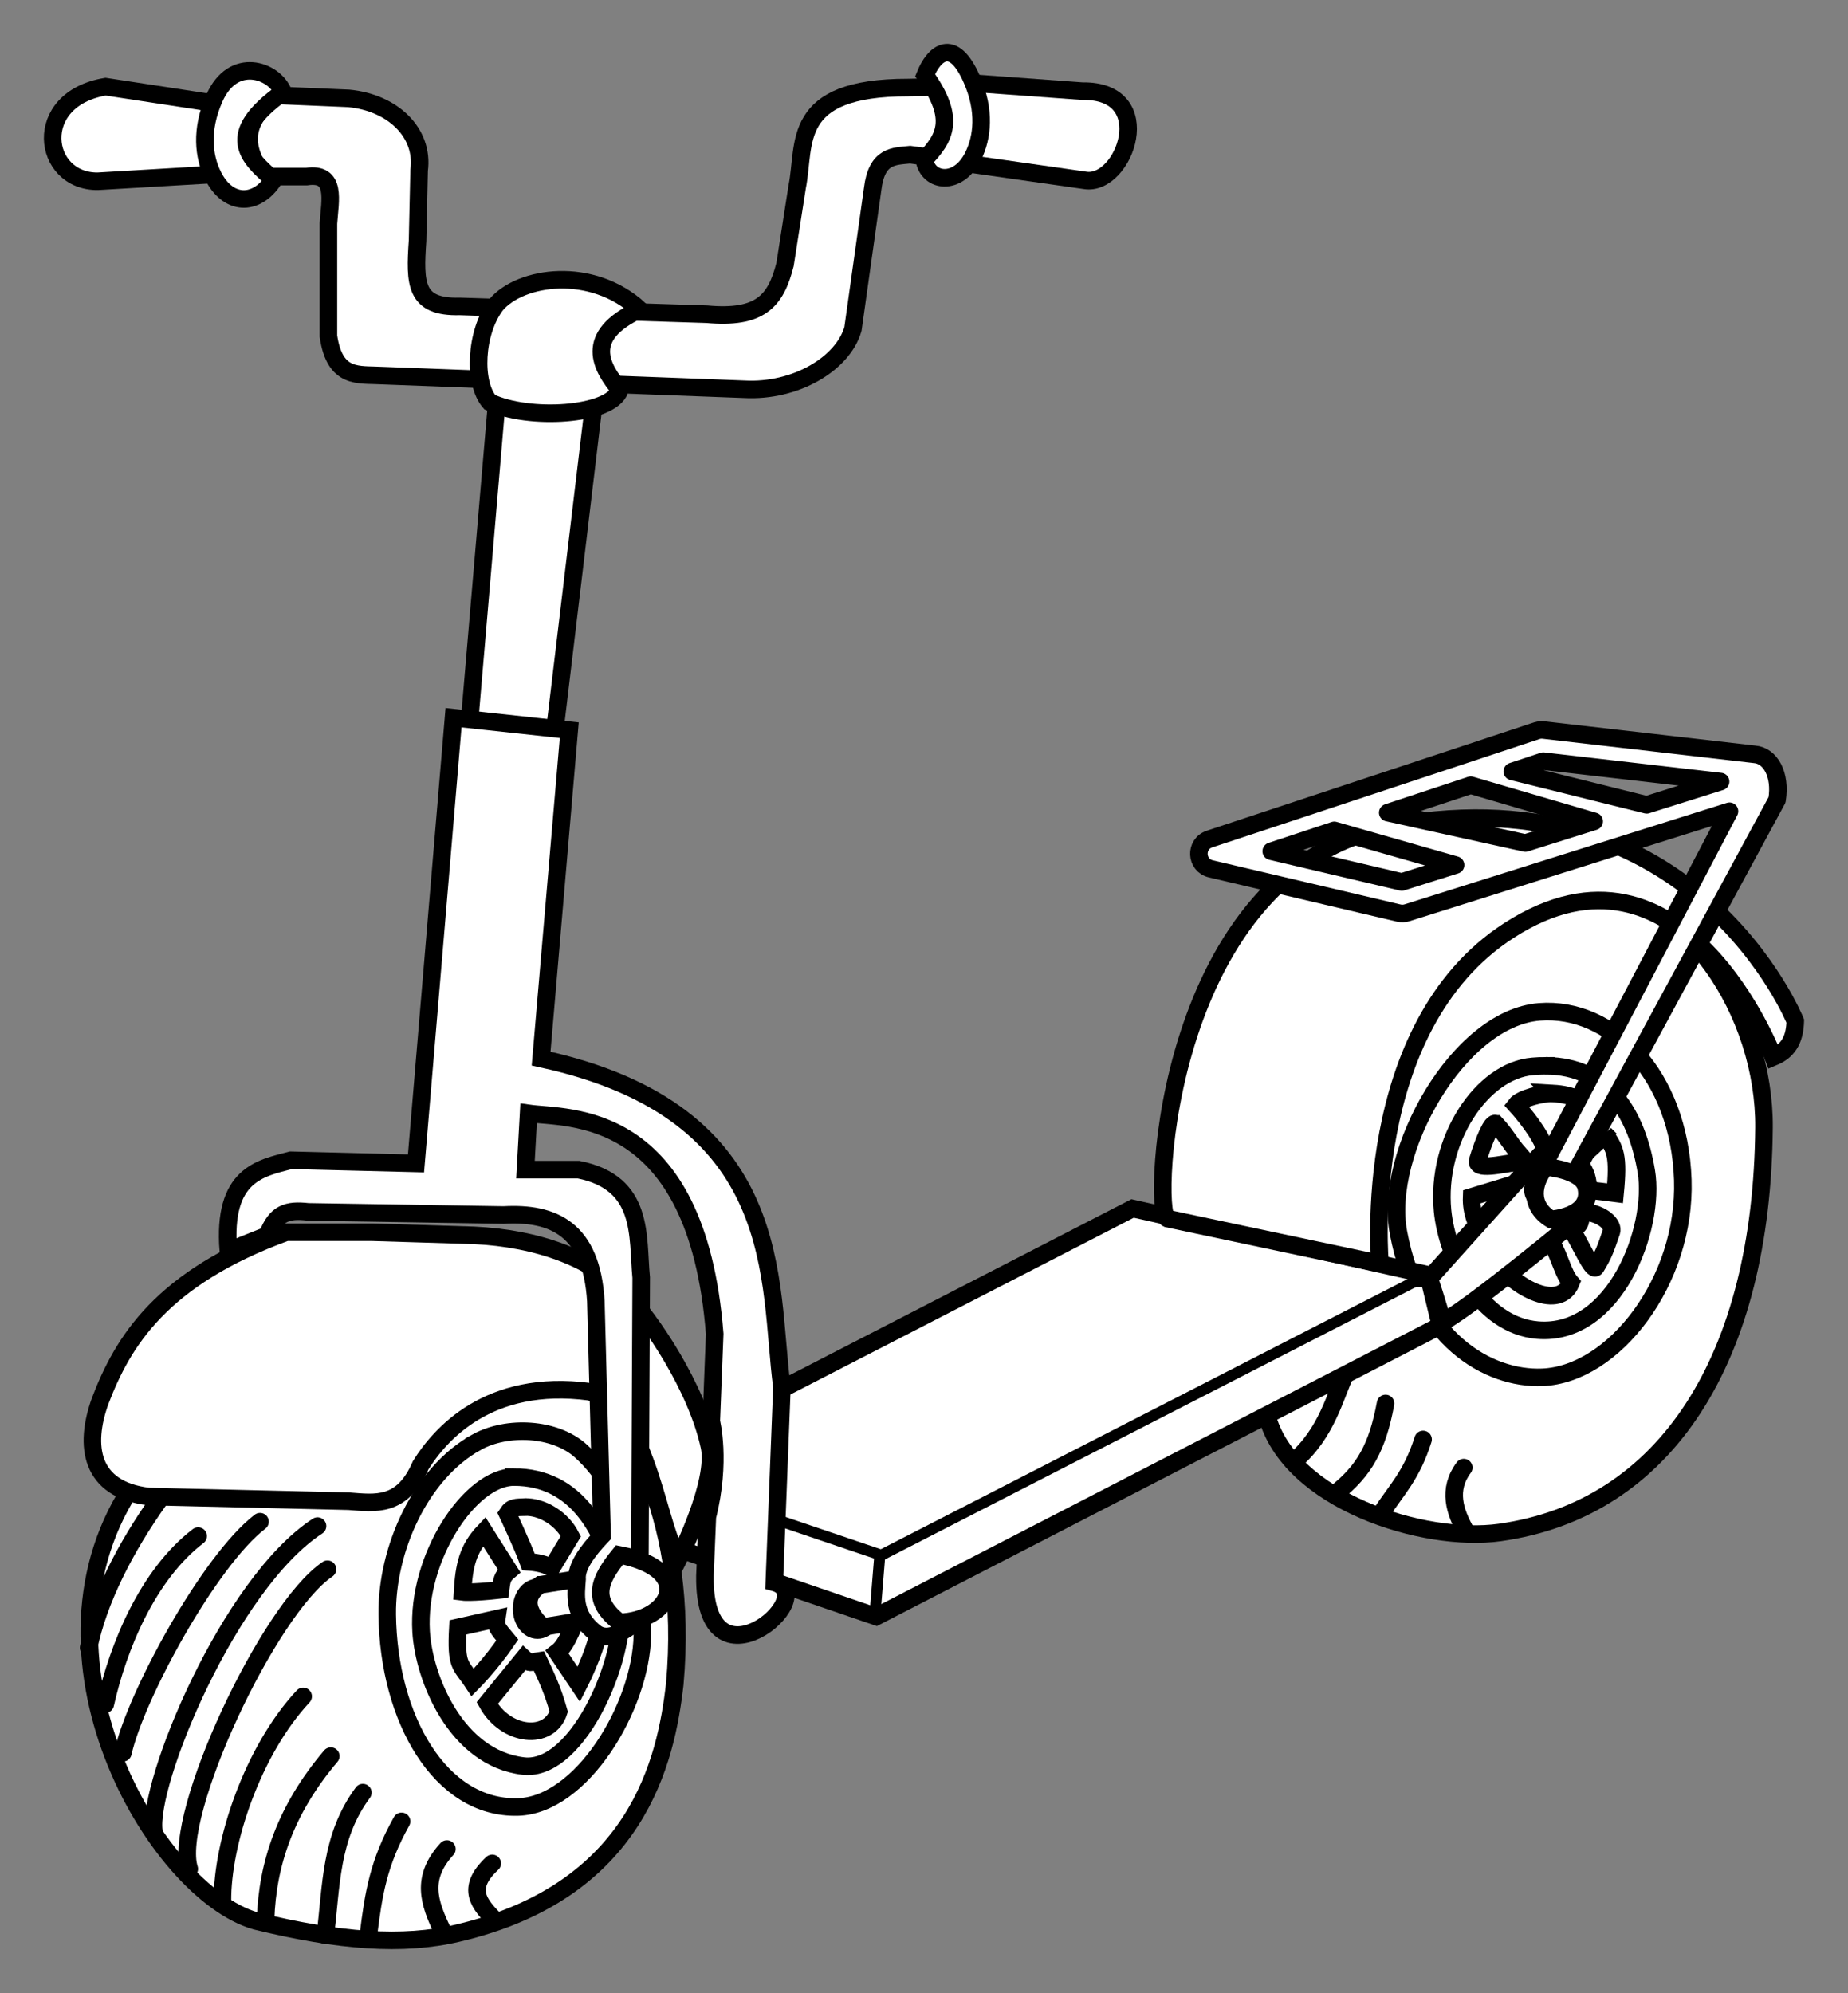
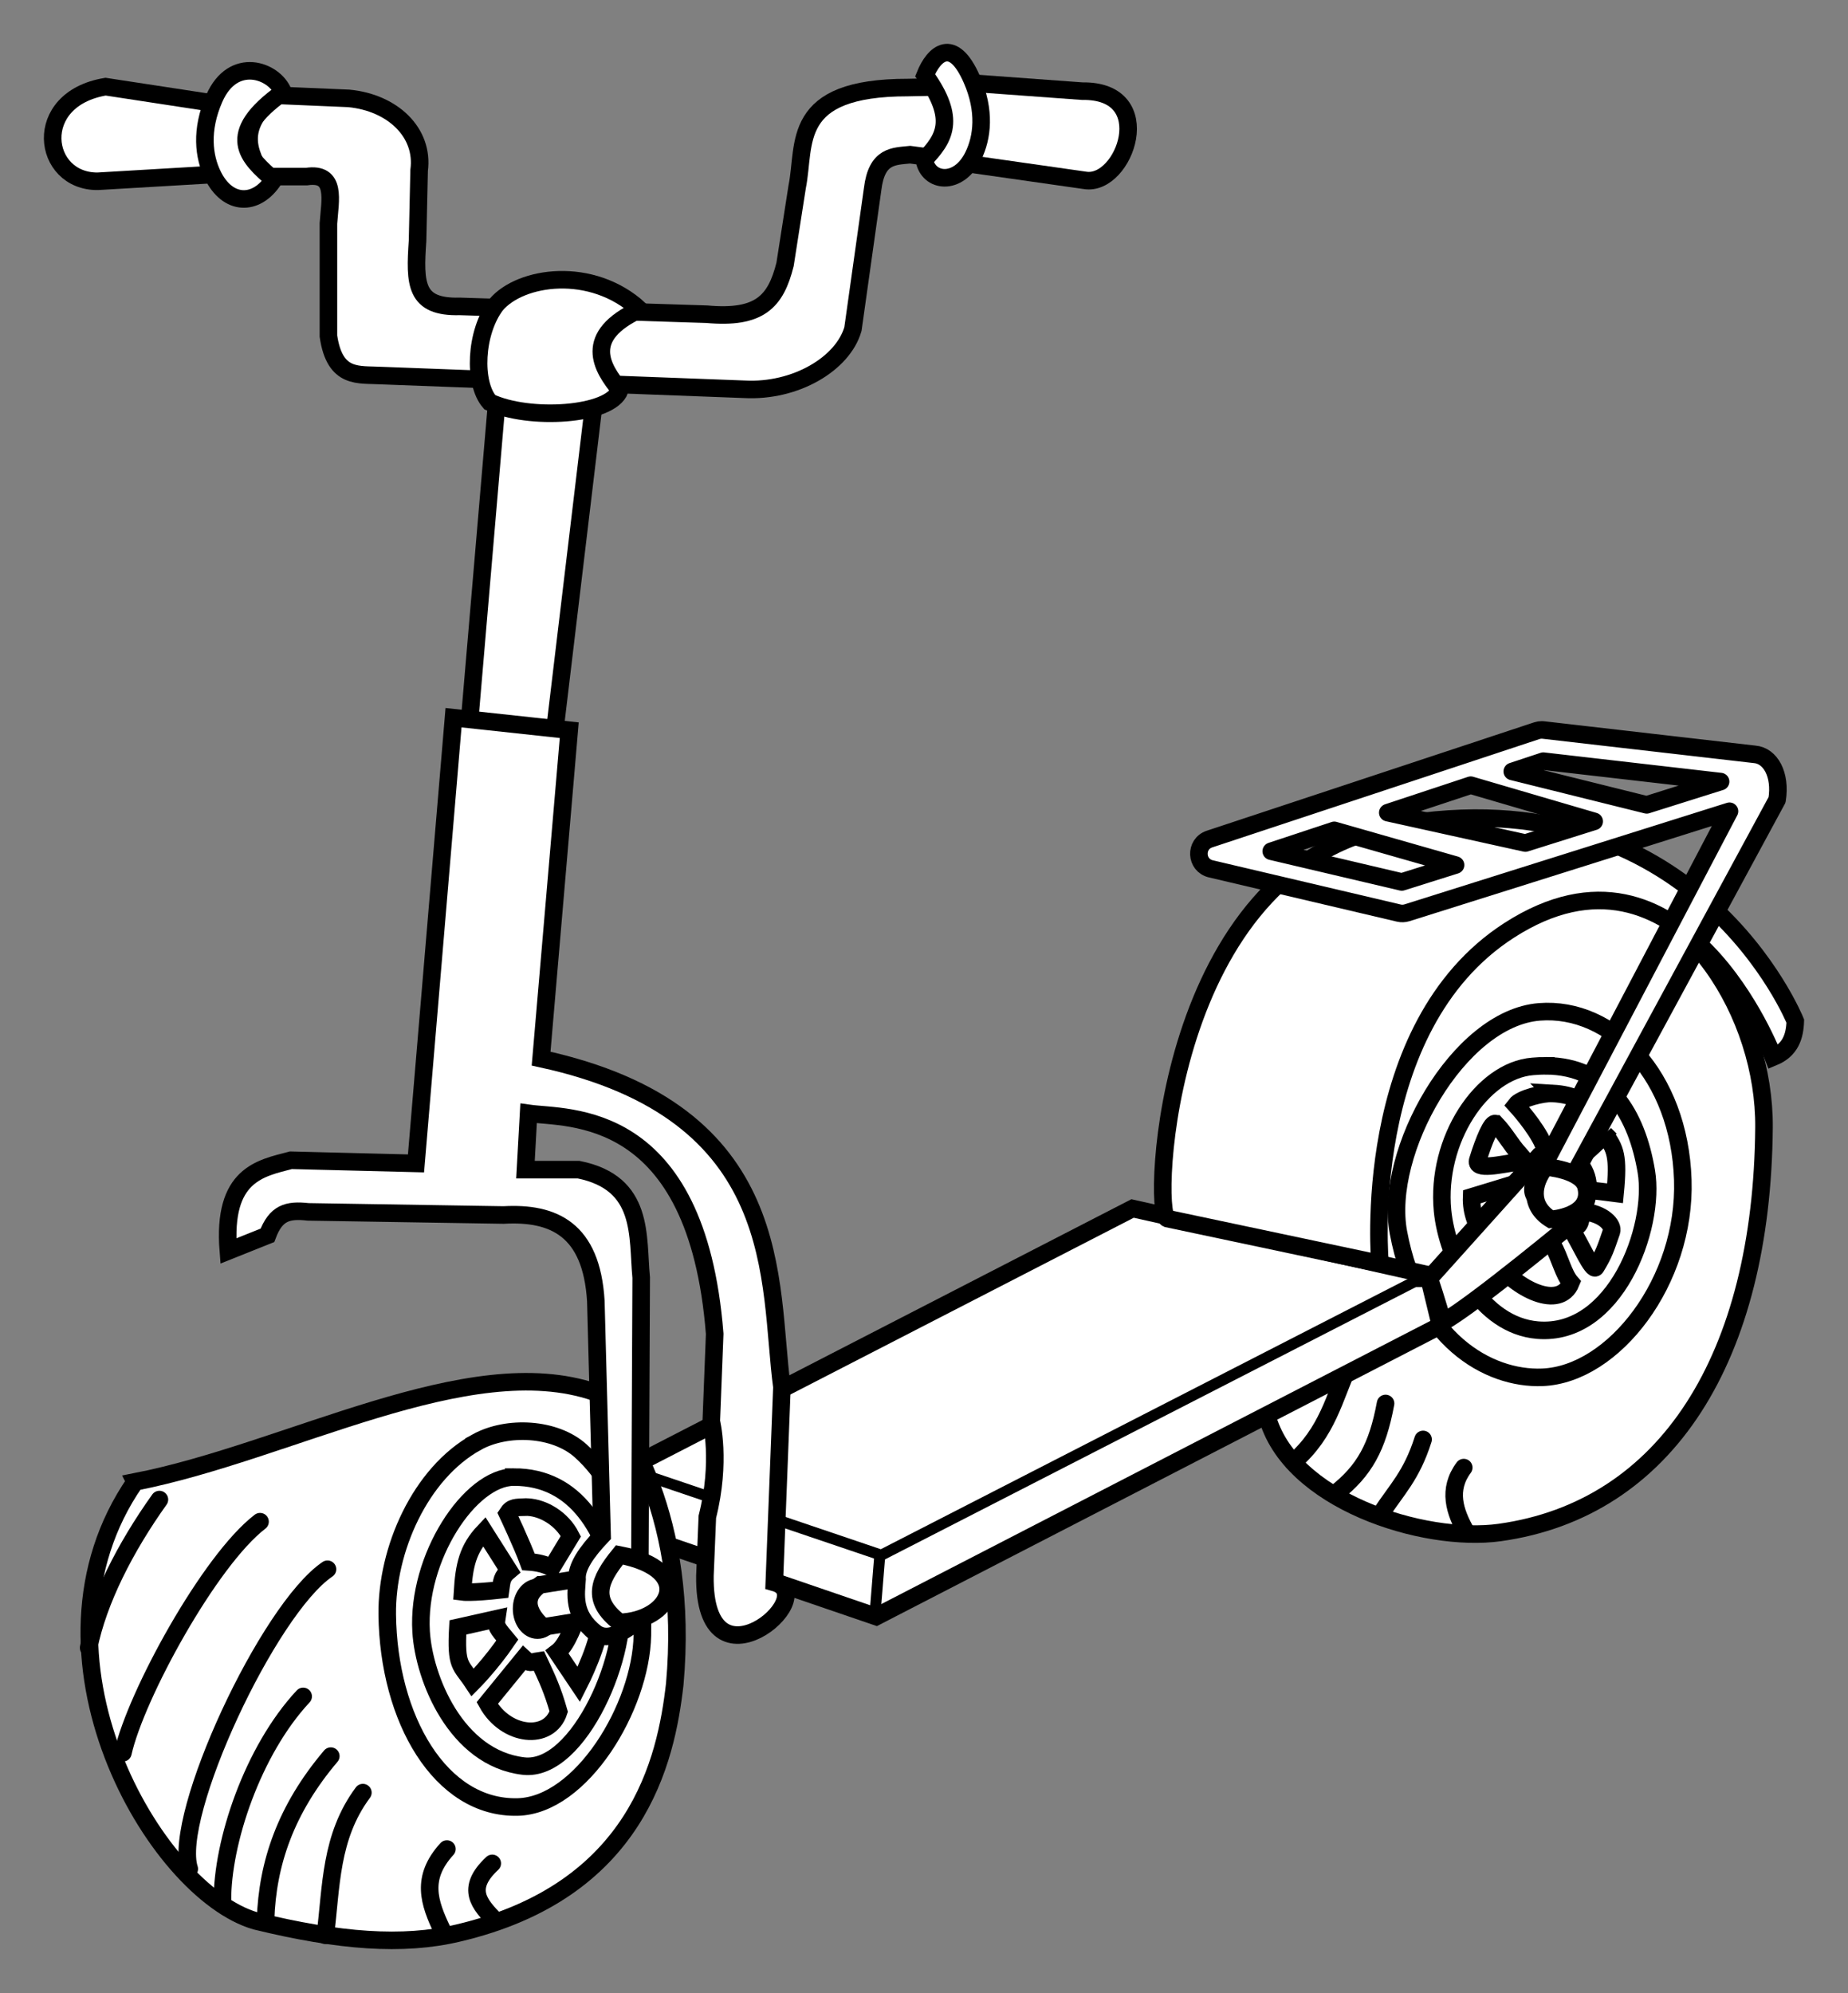
<svg xmlns="http://www.w3.org/2000/svg" xmlns:ns1="http://www.inkscape.org/namespaces/inkscape" xmlns:ns2="http://sodipodi.sourceforge.net/DTD/sodipodi-0.dtd" viewBox="0 0 298.43 321.832" id="svg2" version="1.1" ns1:version="0.91 r13725" ns2:docname="kick-scouter2.svg">
  <rect x="0" y="0" width="298.43" height="321.832" fill="#808080" stroke="none" />
  <title id="title5029">Kick Scouter</title>
  <defs id="defs4" />
  <ns2:namedview id="base" pagecolor="#ffffff" bordercolor="#666666" borderopacity="1.0" ns1:pageopacity="0.0" ns1:pageshadow="2" ns1:zoom="0.35" ns1:cx="-458.07743" ns1:cy="56.581333" ns1:document-units="mm" ns1:current-layer="layer2" showgrid="false" ns1:window-width="1277" ns1:window-height="1036" ns1:window-x="225" ns1:window-y="132" ns1:window-maximized="0" showguides="true" ns1:guide-bbox="true" fit-margin-top="2" fit-margin-right="2" fit-margin-bottom="2" fit-margin-left="2" />
  <g ns1:groupmode="layer" id="layer2" ns1:label="drawing" style="display:inline" transform="translate(-206.573,-288.961)">
    <path style="fill:#ffffff;fill-opacity:1;fill-rule:evenodd;stroke:#000000;stroke-width:2.835;stroke-linecap:butt;stroke-linejoin:miter;stroke-miterlimit:4;stroke-dasharray:none;stroke-opacity:1" d="m 286.883,352.832 -4.546,53.286 c 6.859,2.313 10.303,1.211 13.89,0.253 l 6.313,-52.78 z" id="path4700" ns1:connector-curvature="0" ns2:nodetypes="ccccc" />
    <path style="fill:#ffffff;fill-opacity:1;fill-rule:evenodd;stroke:#000000;stroke-width:2.835;stroke-linecap:butt;stroke-linejoin:miter;stroke-miterlimit:4;stroke-dasharray:none;stroke-opacity:1" d="m 251.023,304.344 c -6.306,5.244 -4.281,9.206 -2.02,13.132 l 7.071,0 c 4.901,-0.732 3.798,3.79 3.536,7.576 l 0,18.183 c 1.034,7.049 4.892,6.156 8.586,6.377 l 58.589,2.21 c 8.261,0.449 15.929,-4.125 17.53,-9.739 l 3.178,-22.586 c 0.659,-5.482 3.449,-5.282 6.061,-5.556 l 11.617,1.515 c 2.58,-3.864 4.671,-4.208 1.01,-12.627 l -12.984,0.27 c -19.126,-0.018 -16.496,9.126 -17.887,16.015 l -1.959,12.544 c -1.514,6.034 -4.112,8.81 -12.627,8.042 l -39.901,-1.263 c -7.234,0.193 -7.3,-3.618 -6.819,-10.607 l 0.253,-11.364 c 0.818,-6.101 -4.287,-10.947 -11.364,-11.617 z" id="path4696" ns1:connector-curvature="0" ns2:nodetypes="ccccccccccccccccccccc" />
    <path style="fill:#ffffff;fill-opacity:1;fill-rule:evenodd;stroke:#000000;stroke-width:2.835;stroke-linecap:butt;stroke-linejoin:miter;stroke-miterlimit:4;stroke-dasharray:none;stroke-opacity:1" d="m 286.674,338.184 c 3.94,-4.678 15.448,-6.356 23.19,0.758 -9.273,4.319 -6.162,9.371 -3.191,12.966 -1.469,4.196 -14.78,4.967 -21.009,1.995 -2.698,-3.07 -2.377,-11.256 1.01,-15.719 z" id="path4698" ns1:connector-curvature="0" ns2:nodetypes="ccccc" />
    <path style="fill:#ffffff;fill-opacity:1;fill-rule:evenodd;stroke:#000000;stroke-width:2.835;stroke-linecap:butt;stroke-linejoin:miter;stroke-miterlimit:4;stroke-dasharray:none;stroke-opacity:1" d="m 241.805,305.733 -18.183,-2.778 c -12.09,2.007 -10.274,15.358 -1.263,15.279 l 19.319,-1.136 z" id="path4708" ns1:connector-curvature="0" ns2:nodetypes="ccccc" />
    <path style="fill:#ffffff;fill-opacity:1;fill-rule:evenodd;stroke:#000000;stroke-width:2.835;stroke-linecap:butt;stroke-linejoin:miter;stroke-miterlimit:4;stroke-dasharray:none;stroke-opacity:1" d="m 361.55,302.237 19.781,1.443 c 12.457,-0.193 6.852,15.435 0.465,14.407 l -19.868,-2.835 z" id="path4708-8" ns1:connector-curvature="0" ns2:nodetypes="ccccc" />
-     <path style="fill:#ffffff;fill-opacity:1;fill-rule:evenodd;stroke:#000000;stroke-width:2.835;stroke-linecap:butt;stroke-linejoin:miter;stroke-miterlimit:4;stroke-dasharray:none;stroke-opacity:1" d="m 411.15,517.512 c 3.585,13.767 25.322,20.634 37.61,18.915 26.96,-3.77 42.374,-28.306 42.679,-65.407 0.149,-18.157 -12.362,-38.477 -30.052,-38.638 -38.359,-0.351 -60.718,44.881 -50.237,85.131 z" id="path4835" ns1:connector-curvature="0" ns2:nodetypes="sssss" />
+     <path style="fill:#ffffff;fill-opacity:1;fill-rule:evenodd;stroke:#000000;stroke-width:2.835;stroke-linecap:butt;stroke-linejoin:miter;stroke-miterlimit:4;stroke-dasharray:none;stroke-opacity:1" d="m 411.15,517.512 c 3.585,13.767 25.322,20.634 37.61,18.915 26.96,-3.77 42.374,-28.306 42.679,-65.407 0.149,-18.157 -12.362,-38.477 -30.052,-38.638 -38.359,-0.351 -60.718,44.881 -50.237,85.131 " id="path4835" ns1:connector-curvature="0" ns2:nodetypes="sssss" />
    <g id="g5023">
      <path ns2:nodetypes="cc" ns1:connector-curvature="0" id="path4994" d="m 415.425,525.063 c 5.568,-4.796 6.62,-10.495 9.091,-15.91" style="fill:none;fill-rule:evenodd;stroke:#000000;stroke-width:2.835;stroke-linecap:round;stroke-linejoin:miter;stroke-miterlimit:4;stroke-dasharray:none;stroke-opacity:1" />
      <path ns2:nodetypes="cc" ns1:connector-curvature="0" id="path4994-7" d="m 422.244,530.113 c 4.674,-3.66 6.774,-7.494 8.081,-14.521" style="display:inline;fill:none;fill-rule:evenodd;stroke:#000000;stroke-width:2.835;stroke-linecap:round;stroke-linejoin:miter;stroke-miterlimit:4;stroke-dasharray:none;stroke-opacity:1" />
      <path ns2:nodetypes="cc" ns1:connector-curvature="0" id="path4994-9" d="m 429.568,533.397 c 2.524,-3.876 4.958,-6.126 6.817,-11.997" style="display:inline;fill:none;fill-rule:evenodd;stroke:#000000;stroke-width:2.835;stroke-linecap:round;stroke-linejoin:miter;stroke-miterlimit:4;stroke-dasharray:none;stroke-opacity:1" />
      <path ns2:nodetypes="cc" ns1:connector-curvature="0" id="path4994-4" d="m 443.457,536.553 c -2.049,-3.536 -3.132,-7.071 -0.505,-10.607" style="display:inline;fill:none;fill-rule:evenodd;stroke:#000000;stroke-width:2.835;stroke-linecap:round;stroke-linejoin:miter;stroke-miterlimit:4;stroke-dasharray:none;stroke-opacity:1" />
    </g>
    <path style="fill:none;fill-rule:evenodd;stroke:#000000;stroke-width:2.835;stroke-linecap:butt;stroke-linejoin:miter;stroke-miterlimit:4;stroke-dasharray:none;stroke-opacity:1" d="m 455.166,452.357 c -13.112,1.031 -25.185,22.685 -22.764,35.613 3.227,17.232 14.446,23.755 23.251,23.399 11.54,-0.467 23.203,-15.542 22.672,-31.886 -0.545,-16.8 -11.436,-28.048 -23.16,-27.126 z" id="path4837" ns1:connector-curvature="0" ns2:nodetypes="sssss" />
    <g id="g4904">
      <path ns2:nodetypes="ccccccc" ns1:connector-curvature="0" id="path4825" d="m 308.181,525.948 81.288,-41.843 47.738,10.718 1.984,8.185 -91.125,46.999 -40.321,-13.803 z" style="fill:#ffffff;fill-opacity:1;fill-rule:evenodd;stroke:#000000;stroke-width:2.835;stroke-linecap:butt;stroke-linejoin:miter;stroke-miterlimit:4;stroke-dasharray:none;stroke-opacity:1" />
      <g style="stroke:#000000;stroke-width:1.772;stroke-miterlimit:4;stroke-dasharray:none;stroke-opacity:1" id="g4900">
        <path style="fill:none;fill-rule:evenodd;stroke:#000000;stroke-width:1.772;stroke-linecap:butt;stroke-linejoin:miter;stroke-miterlimit:4;stroke-dasharray:none;stroke-opacity:1" d="m 309.738,526.83 39.143,13.258 88.136,-45.204" id="path4827" ns1:connector-curvature="0" ns2:nodetypes="ccc" />
        <path style="fill:none;fill-rule:evenodd;stroke:#000000;stroke-width:1.772;stroke-linecap:butt;stroke-linejoin:miter;stroke-miterlimit:4;stroke-dasharray:none;stroke-opacity:1" d="m 348.629,540.341 -0.758,9.344" id="path4829" ns1:connector-curvature="0" />
      </g>
    </g>
    <path style="fill:#ffffff;fill-opacity:1;fill-rule:evenodd;stroke:#000000;stroke-width:2.835;stroke-linecap:butt;stroke-linejoin:miter;stroke-miterlimit:4;stroke-dasharray:none;stroke-opacity:1" d="m 228.393,528.255 c -19.186,27.724 3.126,66.173 19.464,70.893 13.474,3.288 23.765,4.08 32.679,1.964 28.985,-6.791 33.602,-27.902 35,-40.179 2.415,-26.838 -8.003,-42.506 -12.857,-47.143 -20.453,-7.029 -49.524,9.643 -74.286,14.464 z" id="path4757" ns1:connector-curvature="0" ns2:nodetypes="cccccc" />
    <path style="fill:#ffffff;fill-opacity:1;fill-rule:evenodd;stroke:#000000;stroke-width:2.835;stroke-linecap:butt;stroke-linejoin:miter;stroke-miterlimit:4;stroke-dasharray:none;stroke-opacity:1" d="m 283.571,521.826 c -9.164,5.048 -14.586,17.395 -14.464,27.857 0.196,16.778 8.561,31.381 21.071,31.071 10.307,-0.255 19.899,-16.156 20.133,-27.73 0.212,-10.54 -2.128,-22.708 -9.954,-29.77 -4.169,-3.762 -11.867,-4.138 -16.786,-1.429 z" id="path4759" ns1:connector-curvature="0" ns2:nodetypes="ssssss" />
    <path style="fill:none;fill-rule:evenodd;stroke:#000000;stroke-width:2.835;stroke-linecap:butt;stroke-linejoin:miter;stroke-miterlimit:4;stroke-dasharray:none;stroke-opacity:1" d="m 289.546,527.477 c -7.075,0.006 -15.685,13.025 -14.968,24.959 0.45,7.489 5.634,20.43 16.524,21.706 9.056,1.061 17.414,-18.793 15.549,-27.718 -2.152,-10.294 -6.941,-18.957 -17.105,-18.948 z m 1.706,4.854 c 0.185,-0.009 0.372,-0.01 0.562,0 2.539,0.127 5.511,1.888 6.945,4.697 l -3.092,5.106 c -1.03,-0.572 -2.277,-0.872 -3.762,-0.967 -1.032,-2.839 -3.389,-7.808 -3.389,-7.808 0.688,-1.072 1.442,-0.965 2.734,-1.029 z m -6.49,3.941 4.014,6.332 c -1.188,0.984 -1.157,1.613 -1.367,3.086 -4.725,0.53 -6.145,0.336 -6.145,0.336 0.258,-4.248 0.822,-6.931 3.498,-9.754 z m 8.609,9.037 c 1.417,4.1e-4 2.566,1.539 2.566,3.438 0,1.898 -1.149,3.437 -2.566,3.438 -1.418,10e-4 -2.568,-1.538 -2.568,-3.438 0,-1.899 1.15,-3.439 2.568,-3.438 z m -6.586,5.04 c -0.186,1.224 0.062,1.476 1.712,3.451 -2.679,3.929 -5.58,6.839 -5.58,6.839 -1.939,-2.933 -2.759,-2.495 -2.404,-8.885 z m 13.221,-0.628 c 2.961,0.597 3.376,0.736 3.376,0.736 0.405,3.177 -3.335,10.512 -3.335,10.512 l -3.495,-5.2 c 1.787,-1.345 2.765,-4.994 3.453,-6.048 z m -8.84,7.007 c 1.038,0.968 0.958,0.647 2.429,0.427 1.34,2.863 2.194,4.655 3.204,8.191 -1.54,4.771 -8.535,4.046 -11.544,-1.376 z" id="path4761" ns1:connector-curvature="0" ns2:nodetypes="ssssscccccsccccccccsccccccccccccccccc" />
    <path style="fill:#ffffff;fill-opacity:1;fill-rule:evenodd;stroke:#000000;stroke-width:2.835;stroke-linecap:butt;stroke-linejoin:miter;stroke-miterlimit:4;stroke-dasharray:none;stroke-opacity:1" d="m 293.796,544.879 10.152,-1.6 0.142,6.822 -9.774,1.578 c 0,0 -4.895,-3.79 -0.521,-6.8 z" id="path4898" ns1:connector-curvature="0" ns2:nodetypes="ccccc" />
    <g id="g4981" style="stroke:#000000;stroke-opacity:1">
-       <path ns2:nodetypes="cc" ns1:connector-curvature="0" id="path4910" d="m 238.571,537.005 c -8.175,6.268 -12.925,17.877 -15,27.143" style="fill:none;fill-rule:evenodd;stroke:#000000;stroke-width:2.835;stroke-linecap:round;stroke-linejoin:miter;stroke-miterlimit:4;stroke-dasharray:none;stroke-opacity:1" />
      <path ns2:nodetypes="cc" ns1:connector-curvature="0" id="path4910-4" d="m 248.566,534.68 c -8.175,6.268 -20.067,28.055 -22.143,37.321" style="display:inline;fill:none;fill-rule:evenodd;stroke:#000000;stroke-width:2.835;stroke-linecap:round;stroke-linejoin:miter;stroke-miterlimit:4;stroke-dasharray:none;stroke-opacity:1" />
-       <path ns2:nodetypes="cc" ns1:connector-curvature="0" id="path4910-6" d="m 257.851,535.394 c -14.292,9.327 -27.559,41.623 -26.429,49.286" style="display:inline;fill:none;fill-rule:evenodd;stroke:#000000;stroke-width:2.835;stroke-linecap:round;stroke-linejoin:miter;stroke-miterlimit:4;stroke-dasharray:none;stroke-opacity:1" />
      <path ns2:nodetypes="cc" ns1:connector-curvature="0" id="path4910-8" d="m 259.459,542.359 c -9.57,6.467 -25.098,39.82 -22.321,48.393" style="display:inline;fill:none;fill-rule:evenodd;stroke:#000000;stroke-width:2.835;stroke-linecap:round;stroke-linejoin:miter;stroke-miterlimit:4;stroke-dasharray:none;stroke-opacity:1" />
      <path ns2:nodetypes="cc" ns1:connector-curvature="0" id="path4910-40" d="m 255.53,562.894 c -8.175,8.768 -13.103,23.591 -13.036,33.036" style="display:inline;fill:none;fill-rule:evenodd;stroke:#000000;stroke-width:2.835;stroke-linecap:round;stroke-linejoin:miter;stroke-miterlimit:4;stroke-dasharray:none;stroke-opacity:1" />
      <path ns2:nodetypes="cc" ns1:connector-curvature="0" id="path4910-5" d="m 259.994,572.537 c -7.282,8.589 -10.246,17.341 -10.536,26.429" style="display:inline;fill:none;fill-rule:evenodd;stroke:#000000;stroke-width:2.835;stroke-linecap:round;stroke-linejoin:miter;stroke-miterlimit:4;stroke-dasharray:none;stroke-opacity:1" />
      <path ns2:nodetypes="cc" ns1:connector-curvature="0" id="path4910-0" d="m 265.173,578.43 c -5.318,7.161 -5.067,15.198 -6.071,23.036" style="display:inline;fill:none;fill-rule:evenodd;stroke:#000000;stroke-width:2.835;stroke-linecap:round;stroke-linejoin:miter;stroke-miterlimit:4;stroke-dasharray:none;stroke-opacity:1" />
-       <path ns2:nodetypes="cc" ns1:connector-curvature="0" id="path4910-54" d="m 271.423,583.073 c -3.711,6.625 -4.532,11.627 -5.357,18.393" style="display:inline;fill:none;fill-rule:evenodd;stroke:#000000;stroke-width:2.835;stroke-linecap:round;stroke-linejoin:miter;stroke-miterlimit:4;stroke-dasharray:none;stroke-opacity:1" />
      <path ns2:nodetypes="cc" ns1:connector-curvature="0" id="path4910-3" d="m 278.744,587.537 c -4.246,4.661 -2.925,8.591 -0.714,13.214" style="display:inline;fill:none;fill-rule:evenodd;stroke:#000000;stroke-width:2.835;stroke-linecap:round;stroke-linejoin:miter;stroke-miterlimit:4;stroke-dasharray:none;stroke-opacity:1" />
      <path ns2:nodetypes="cc" ns1:connector-curvature="0" id="path4910-7" d="m 286.066,589.859 c -4.425,4.125 -2.032,6.627 0.536,9.286" style="display:inline;fill:none;fill-rule:evenodd;stroke:#000000;stroke-width:2.835;stroke-linecap:round;stroke-linejoin:miter;stroke-miterlimit:4;stroke-dasharray:none;stroke-opacity:1" />
      <path ns2:nodetypes="cc" ns1:connector-curvature="0" id="path4910-58" d="m 232.316,531.109 c -5.496,7.697 -9.889,16.27 -11.429,23.929" style="display:inline;fill:none;fill-rule:evenodd;stroke:#000000;stroke-width:2.835;stroke-linecap:round;stroke-linejoin:miter;stroke-miterlimit:4;stroke-dasharray:none;stroke-opacity:1" />
    </g>
-     <path style="fill:#ffffff;fill-opacity:1;fill-rule:evenodd;stroke:#000000;stroke-width:2.835;stroke-linecap:butt;stroke-linejoin:miter;stroke-miterlimit:4;stroke-dasharray:none;stroke-opacity:1" d="m 266.68,487.939 -13.89,0 c -20.205,7.384 -26.386,17.658 -30.052,27.274 -2.586,7.186 -1.667,14.26 7.829,15.405 l 32.325,0.758 c 4.282,0.319 8.641,1.06 11.617,-5.808 3.038,-4.877 10.871,-14.049 27.274,-11.869 9.685,2.615 11.223,23.765 14.492,26.738 0,0 6.112,-12.099 4.865,-17.88 -2.076,-9.624 -9.425,-20.418 -13.549,-24.768 -5.322,-5.614 -14.234,-8.878 -24.496,-9.344 z" id="path4704" ns1:connector-curvature="0" ns2:nodetypes="ccccccccsscc" />
    <path style="fill:#ffffff;fill-opacity:1;fill-rule:evenodd;stroke:#000000;stroke-width:2.835;stroke-linecap:butt;stroke-linejoin:miter;stroke-miterlimit:4;stroke-dasharray:none;stroke-opacity:1" d="m 279.812,404.854 18.688,2.02 -4.546,53.033 c 39.982,8.671 36.622,36.176 38.891,53.033 l -1.232,31.552 c 7.791,2.18 -11.463,18.615 -11.204,-1.066 l 0.392,-9.533 c 2.27,-8.963 0.633,-15.41 0.633,-15.41 l 0.552,-14.13 c -2.873,-36.61 -23.727,-34.709 -30.052,-35.608 l -0.505,9.091 8.586,0 c 10.689,2.148 9.457,10.761 10.102,17.425 l -0.253,55.171 c -2.189,1.735 -4.913,3.815 -7.102,2.217 -3.803,-2.963 -3.142,-6.342 -3,-8.648 -0.164,-1.979 1.52,-4.421 4.041,-7.071 l -1.01,-37.881 c -0.704,-11.605 -6.827,-14.343 -14.9,-13.89 l -31.567,-0.505 c -3.346,-0.378 -5.215,0.177 -6.566,3.788 l -6.313,2.525 c -0.995,-12.402 5.213,-13.359 10.102,-14.647 l 20.203,0.505 z" id="path4702" ns1:connector-curvature="0" ns2:nodetypes="ccccccccccccccccccccccccc" />
    <path style="fill:#ffffff;fill-opacity:1;fill-rule:evenodd;stroke:#000000;stroke-width:2.835;stroke-linecap:butt;stroke-linejoin:miter;stroke-miterlimit:4;stroke-dasharray:none;stroke-opacity:1" d="m 395.049,485.728 c -2.402,-0.978 -0.632,-56.785 36.791,-63.448 48.481,-8.632 64.65,31.567 64.65,31.567 -0.081,2.485 -0.78,4.661 -3.536,5.808 0,0 -14.607,-38.55 -42.679,-20.456 -24.352,15.697 -20.846,53.809 -20.846,53.809 z" id="path4833" ns1:connector-curvature="0" ns2:nodetypes="csccscc" />
    <path style="fill:none;fill-opacity:1;fill-rule:evenodd;stroke:#000000;stroke-width:2.835;stroke-linecap:butt;stroke-linejoin:miter;stroke-miterlimit:4;stroke-dasharray:none;stroke-opacity:1" d="m 456.205,461.063 c -0.679,-0.003 -1.382,0.04 -2.113,0.098 -8.234,0.654 -15.67,11.924 -14.566,23.303 0.749,7.724 6.248,18.532 15.357,19.285 12.506,1.034 19.075,-16.493 17.551,-25.625 -1.506,-9.025 -6.042,-17.009 -16.229,-17.061 z m 1.094,4.462 c 3.496,0.198 5.137,1.336 5.742,2.599 l -5.523,6.417 c -1.213,-0.572 0.04,-0.694 -1.709,-0.789 -1.215,-2.839 -4.456,-6.365 -4.456,-6.365 0.81,-1.072 4.424,-1.948 5.946,-1.862 z m -9.165,4.924 c 1.573,1.668 2.254,3.113 3.77,4.837 -0.517,0.675 -0.045,0.58 -0.473,1.367 -2.258,0.262 -6.855,1.452 -6.191,-0.423 0.907,-2.953 2.263,-6.329 2.893,-5.781 z m 17.605,1.668 c 1.696,2.354 2.241,3.467 1.651,9.53 -3.518,-0.464 -3.059,-0.312 -5.001,-0.713 -0.203,-1.628 0.795,-1.859 -1.406,-4.375 0,0 3.666,-3.082 4.756,-4.442 z m -8.906,4.569 c 1.623,0.13 3.689,2.891 3.955,4.875 0.394,2.939 -2.561,5.859 -4.451,5.135 -2.528,-0.969 -3.705,-3.587 -3.562,-5.312 0.19,-2.3 1.924,-4.411 3.74,-4.688 0.104,-0.016 0.21,-0.018 0.318,-0.01 z m -7.631,4.027 c -0.219,1.224 0.37,4.632 2.314,6.607 -3.156,3.929 -4.432,2.969 -4.432,2.969 -2.136,-3.311 -2.956,-5.584 -2.862,-8.059 z m 12.774,3.861 c 3.591,0.288 5.177,2.232 4.832,3.266 -0.948,2.731 -1.161,3.516 -2.53,5.77 -0.53,0.759 -2.571,-3.954 -3.931,-6.107 1.207,-0.582 1.516,-0.729 1.629,-2.93 z m -8.356,4.158 c 1.223,0.968 1.872,1.278 3.605,1.059 1.359,2.469 1.789,4.888 3.031,6.302 -1.814,4.466 -8.776,1.11 -12.321,-3.639 z" id="path4761-6" ns1:connector-curvature="0" ns2:nodetypes="sssssssccccsccccccccccccssccccccccccccccccccc" />
    <path style="fill:#ffffff;fill-opacity:1;fill-rule:evenodd;stroke:#000000;stroke-width:2.835;stroke-linecap:butt;stroke-linejoin:miter;stroke-miterlimit:4;stroke-dasharray:none;stroke-opacity:1" d="m 437.396,495.389 17.804,-19.824 c 4.777,-2.707 11.048,3.508 5.935,10.354 0,0 -16.787,13.954 -21.592,16.541 -0.669,-2.581 -2.147,-7.071 -2.147,-7.071 z" id="path4863" ns1:connector-curvature="0" ns2:nodetypes="ccccc" />
    <path style="color:#000000;font-style:normal;font-variant:normal;font-weight:normal;font-stretch:normal;font-size:medium;line-height:normal;font-family:sans-serif;text-indent:0;text-align:start;text-decoration:none;text-decoration-line:none;text-decoration-style:solid;text-decoration-color:#000000;letter-spacing:normal;word-spacing:normal;text-transform:none;direction:ltr;block-progression:tb;writing-mode:lr-tb;baseline-shift:baseline;text-anchor:start;white-space:normal;clip-rule:nonzero;display:inline;overflow:visible;visibility:visible;opacity:1;isolation:auto;mix-blend-mode:normal;color-interpolation:sRGB;color-interpolation-filters:linearRGB;solid-color:#000000;solid-opacity:1;fill:#ffffff;fill-opacity:1;fill-rule:evenodd;stroke:#000000;stroke-width:2.835;stroke-linecap:butt;stroke-linejoin:round;stroke-miterlimit:4;stroke-dasharray:none;stroke-dashoffset:0;stroke-opacity:1;color-rendering:auto;image-rendering:auto;shape-rendering:auto;text-rendering:auto;enable-background:accumulate" d="m 455.572,406.826 c -0.279,-0.004 -0.557,0.039 -0.822,0.127 l -52.857,17.5 c -2.393,0.793 -2.241,4.228 0.213,4.807 l 30.357,7.143 c 0.438,0.103 0.895,0.086 1.324,-0.049 l 52.078,-16.393 -31.473,59.99 c -1.431,3.032 3.121,4.357 4.428,2.322 l 34.729,-64.158 c 0.652,-4.093 -1.08,-7.142 -3.619,-7.344 l -34.107,-3.928 c -0.083,-0.01 -0.166,-0.016 -0.25,-0.018 z m 0.225,5.047 28.631,3.297 -11.936,3.758 -21.707,-5.395 5.012,-1.66 z m -11.719,3.879 19.941,5.842 -11.119,3.5 -22.219,-4.906 13.396,-4.436 z m -22.035,7.295 19.584,5.598 -8.688,2.734 -21.076,-4.961 10.18,-3.371 z" id="path4888" ns1:connector-curvature="0" />
    <path style="fill:#ffffff;fill-opacity:1;fill-rule:evenodd;stroke:#000000;stroke-width:2.835;stroke-linecap:butt;stroke-linejoin:miter;stroke-miterlimit:4;stroke-dasharray:none;stroke-opacity:1" d="m 456.151,477.4 c -2.064,2.58 -2.741,6.215 0.884,8.46 0,0 6.78,-0.398 5.682,-5.177 -0.656,-2.854 -6.566,-3.283 -6.566,-3.283 z" id="path4867" ns1:connector-curvature="0" ns2:nodetypes="ccsc" />
    <path style="fill:#ffffff;fill-opacity:1;fill-rule:evenodd;stroke:#000000;stroke-width:2.835;stroke-linecap:butt;stroke-linejoin:miter;stroke-miterlimit:4;stroke-dasharray:none;stroke-opacity:1" d="m 355.965,301.101 c 1.414,-3.518 4.484,-6.307 7.54,0.653 2.254,5.134 1.698,9.416 0.253,12.374 -2.413,4.94 -7.333,4.303 -7.919,0.61 3.234,-3.375 5.26,-6.495 0.126,-13.637 z" id="path4706-7" ns1:connector-curvature="0" ns2:nodetypes="csscc" />
    <path style="fill:#ffffff;fill-opacity:1;fill-rule:evenodd;stroke:#000000;stroke-width:2.835;stroke-linecap:butt;stroke-linejoin:miter;stroke-miterlimit:4;stroke-dasharray:none;stroke-opacity:1" d="m 252.286,303.839 c -1.414,-3.518 -8.056,-5.95 -11.112,1.01 -2.254,5.134 -1.693,9.414 -0.253,12.374 2.405,4.942 7.002,5.097 9.849,0.758 -4.183,-3.598 -8.128,-7.252 1.515,-14.142 z" id="path4706" ns1:connector-curvature="0" ns2:nodetypes="csscc" />
    <path style="fill:#ffffff;fill-opacity:1;fill-rule:evenodd;stroke:#000000;stroke-width:2.835;stroke-linecap:butt;stroke-linejoin:miter;stroke-miterlimit:4;stroke-dasharray:none;stroke-opacity:1" d="m 306.607,540.041 c 12.538,2.413 8.236,10.683 -10e-6,10.893 -4.682,-3.646 -3.346,-6.774 10e-6,-10.893 z" id="path4755" ns1:connector-curvature="0" ns2:nodetypes="ccc" />
  </g>
</svg>